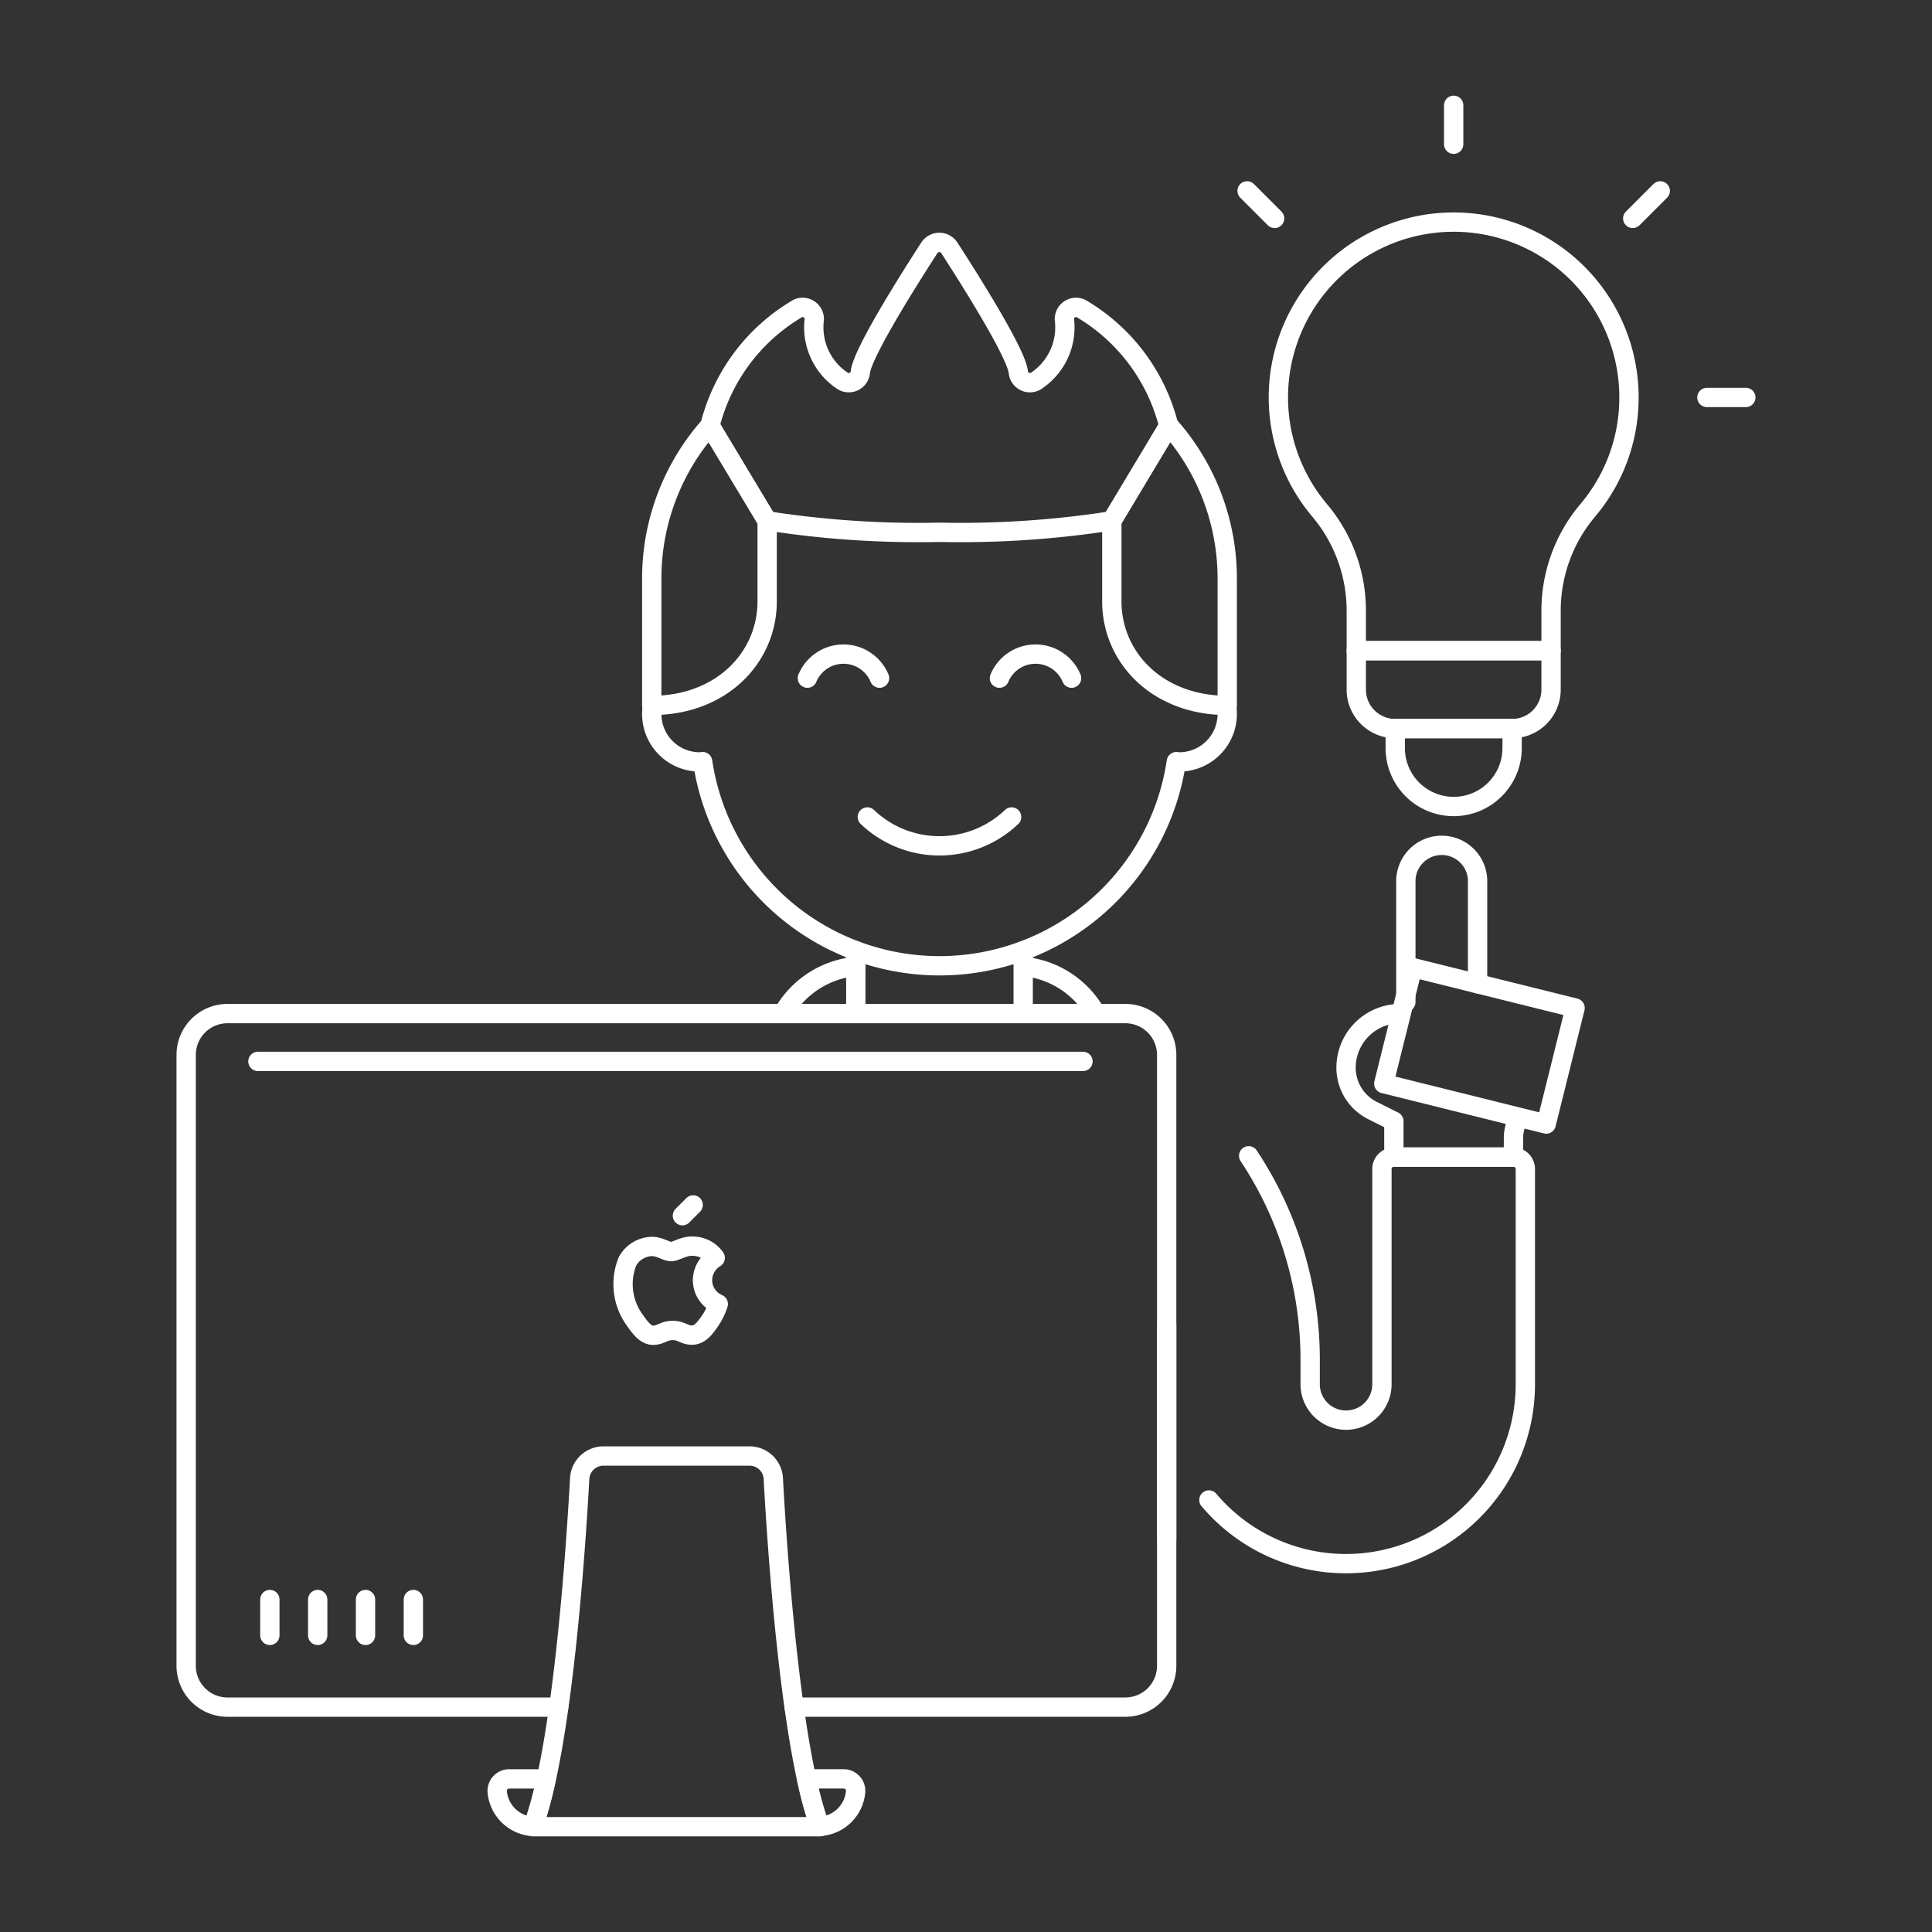
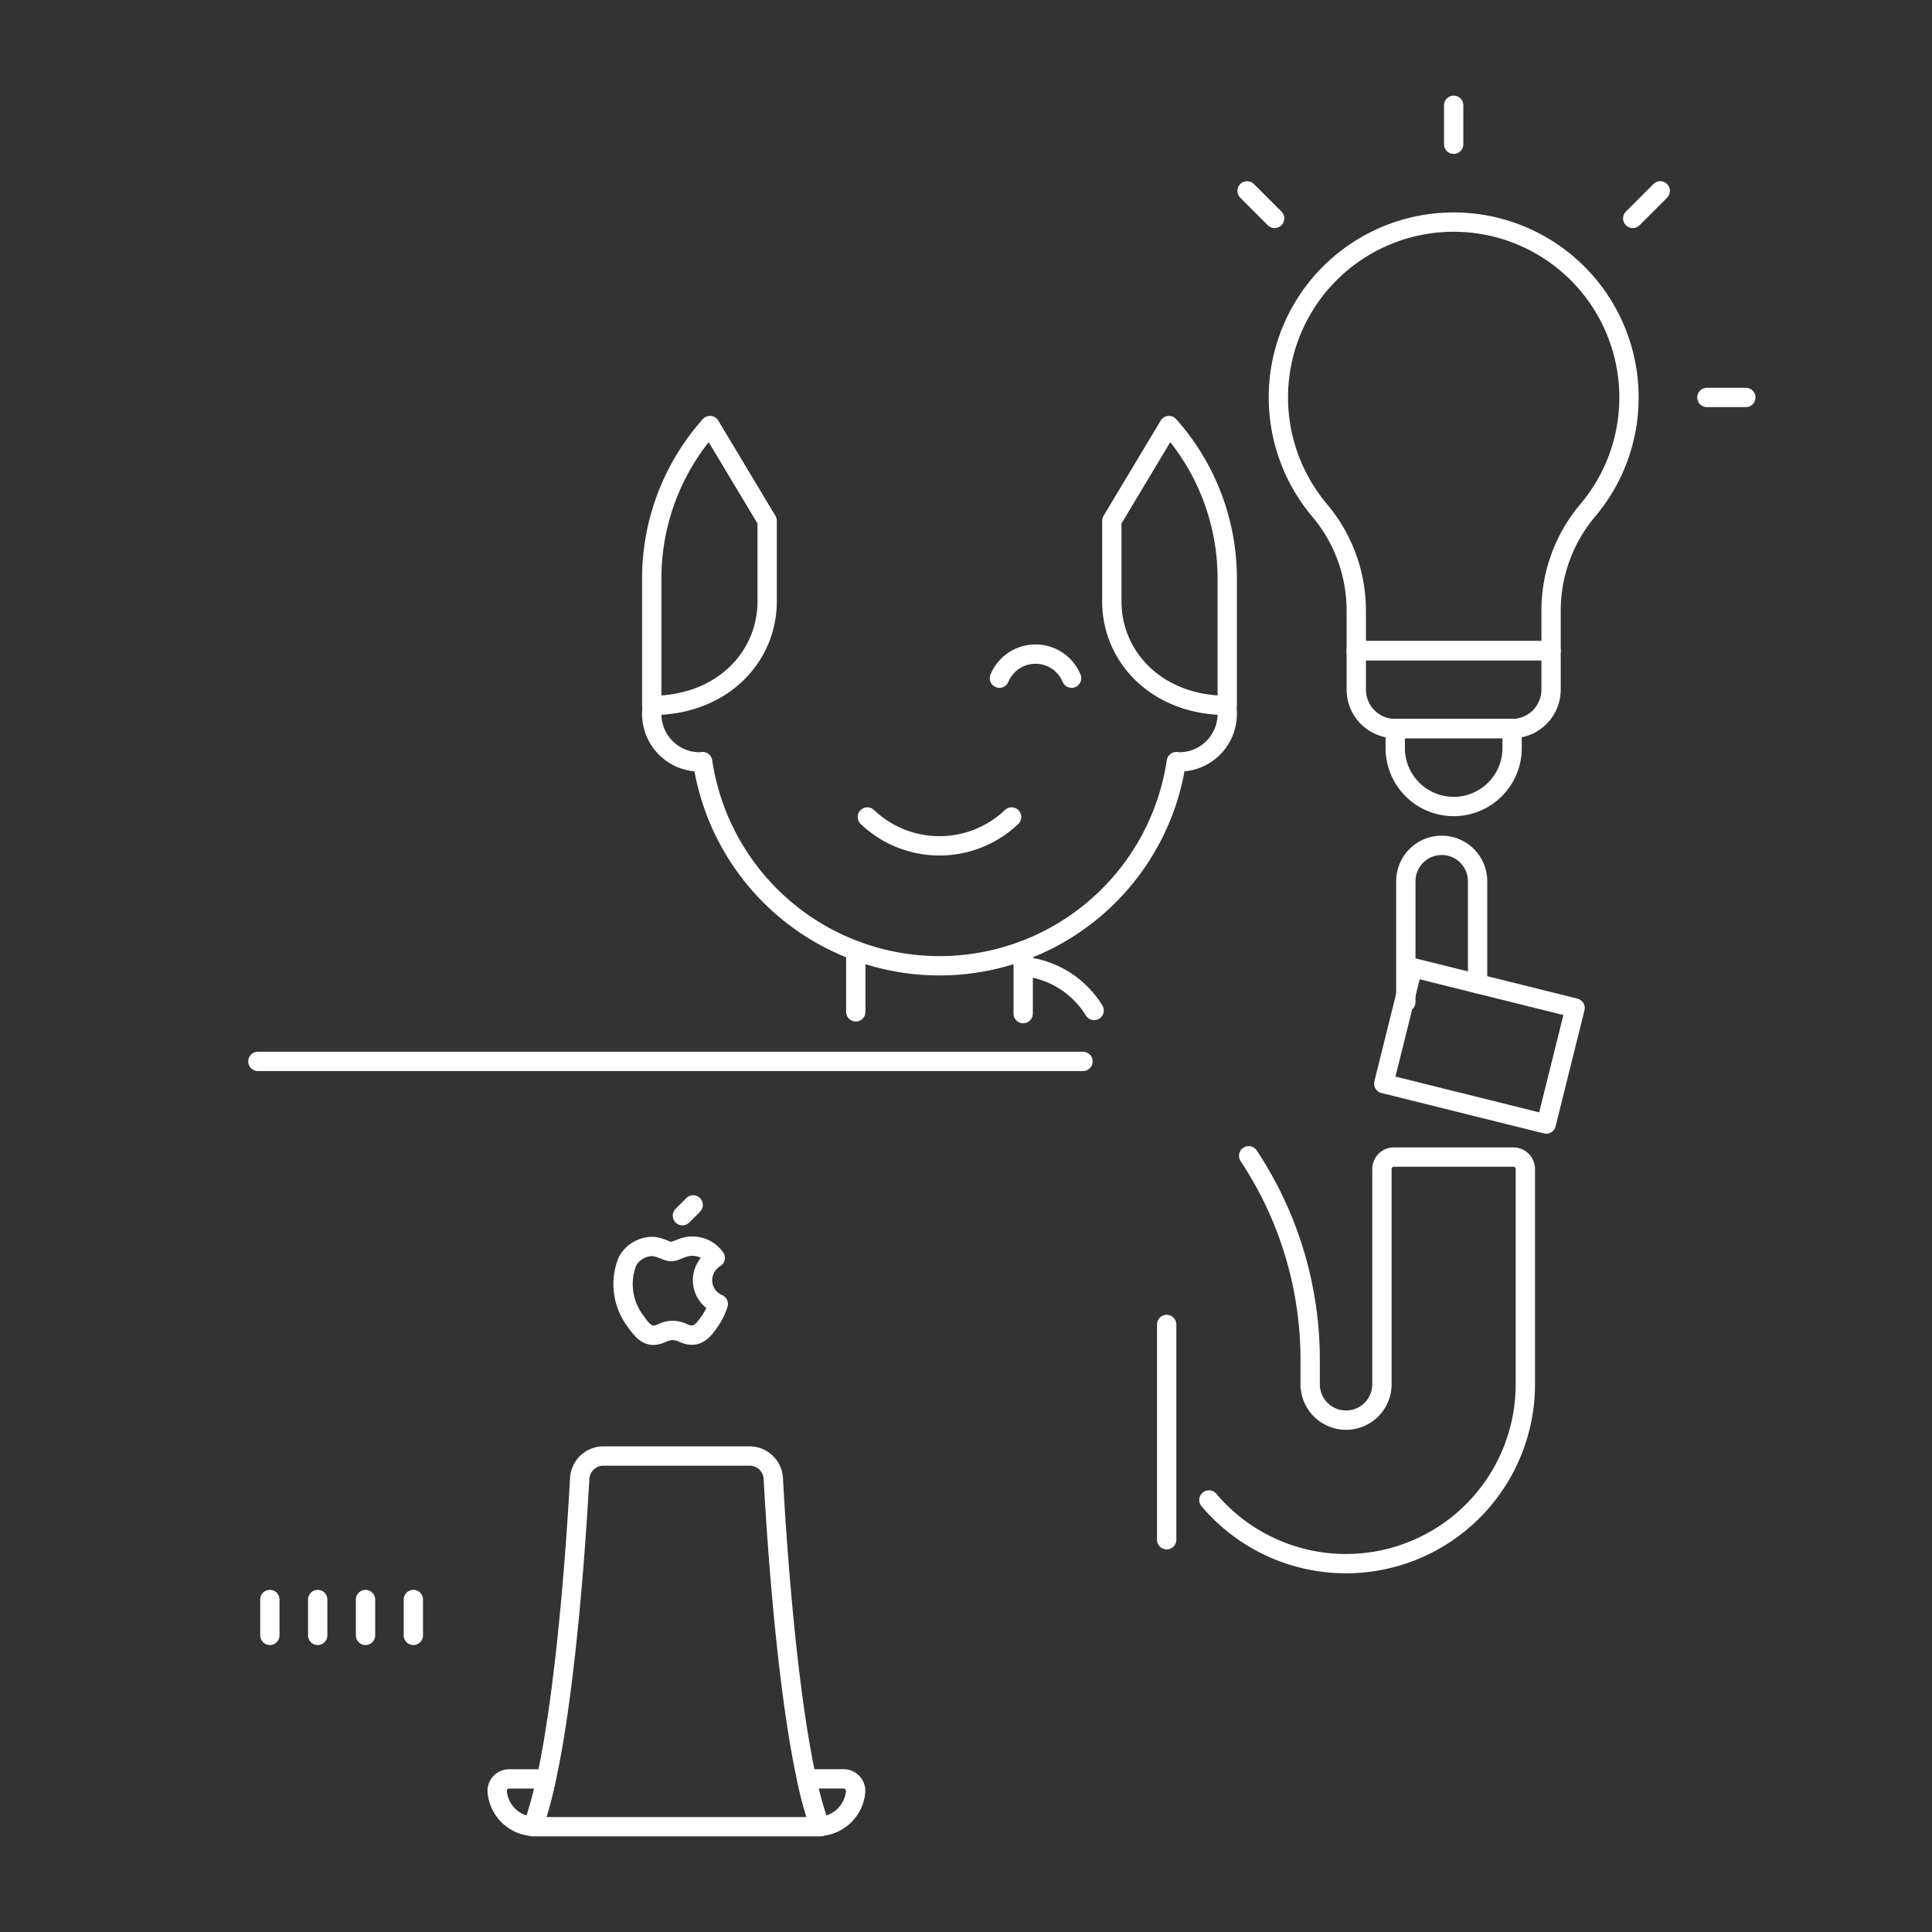
<svg xmlns="http://www.w3.org/2000/svg" viewBox="-2.5 -2.5 500 500" height="500" width="500">
  <rect x="-2.5" y="-2.5" width="500" height="500" fill="#333333" stroke="none" />
  <path d="M310.365 385.694a46.421 46.421 0 0 0 81.893 -29.948V300.044a3.094 3.094 0 0 0 -3.094 -3.094h-30.928a3.094 3.094 0 0 0 -3.094 3.094v55.702a9.286 9.286 0 1 1 -18.572 0v-6.188a95.486 95.486 0 0 0 -15.914 -52.94" fill="none" stroke="#ffffff" stroke-linecap="round" stroke-linejoin="round" stroke-width="5" />
-   <path d="M218.978 247.604a24.21 24.21 0 0 0 -18.355 11.385" fill="none" stroke="#ffffff" stroke-linecap="round" stroke-linejoin="round" stroke-width="5" />
  <path d="M280.665 259.014a24.166 24.166 0 0 0 -18.166 -11.385" fill="none" stroke="#ffffff" stroke-linecap="round" stroke-linejoin="round" stroke-width="5" />
  <path d="m262.3 243.54 0 16.276" fill="none" stroke="#ffffff" stroke-linecap="round" stroke-linejoin="round" stroke-width="5" />
  <path d="m218.978 259.365 0 -15.825" fill="none" stroke="#ffffff" stroke-linecap="round" stroke-linejoin="round" stroke-width="5" />
  <path d="m299.435 340.273 0 55.707" fill="none" stroke="#ffffff" stroke-linecap="round" stroke-linejoin="round" stroke-width="5" />
  <path d="M379.898 252.094v-26.319a9.286 9.286 0 1 0 -18.567 0v31.046" fill="none" stroke="#ffffff" stroke-linecap="round" stroke-linejoin="round" stroke-width="5" />
-   <path d="M390.471 286.986a10.568 10.568 0 0 0 -1.287 5.064v4.905H358.232v-9.291l-5.534 -2.767a12.375 12.375 0 0 1 -6.841 -11.073 14.009 14.009 0 0 1 14.009 -14.009" fill="none" stroke="#ffffff" stroke-linecap="round" stroke-linejoin="round" stroke-width="5" />
  <path d="m355.613 277.942 7.474 -30.032 42.045 10.459 -7.474 30.032Z" fill="none" stroke="#ffffff" stroke-linecap="round" stroke-linejoin="round" stroke-width="5" />
  <path d="M419.077 100.361a45.367 45.367 0 1 0 -80.071 29.205 40.278 40.278 0 0 1 9.499 25.978v10.35h50.411v-10.35a40.248 40.248 0 0 1 9.499 -25.978 45.139 45.139 0 0 0 10.662 -29.205Z" fill="none" stroke="#ffffff" stroke-linejoin="round" stroke-width="5" />
  <path d="M388.832 186.056h-30.245a10.083 10.083 0 0 1 -10.083 -10.078v-10.083h50.411v10.083a10.083 10.083 0 0 1 -10.083 10.078Z" fill="none" stroke="#ffffff" stroke-linejoin="round" stroke-width="5" />
  <path d="M388.832 191.1a15.122 15.122 0 0 1 -30.245 0v-5.044h30.245Z" fill="none" stroke="#ffffff" stroke-linejoin="round" stroke-width="5" />
  <path d="m373.71 34.833 0 -10.083" fill="none" stroke="#ffffff" stroke-linecap="round" stroke-linejoin="round" stroke-width="5" />
  <path d="m420.047 54.024 7.128 -7.128" fill="none" stroke="#ffffff" stroke-linecap="round" stroke-linejoin="round" stroke-width="5" />
  <path d="m439.243 100.361 10.078 0" fill="none" stroke="#ffffff" stroke-linecap="round" stroke-linejoin="round" stroke-width="5" />
  <path d="m327.373 54.024 -7.128 -7.128" fill="none" stroke="#ffffff" stroke-linecap="round" stroke-linejoin="round" stroke-width="5" />
  <path d="M138.847 457.875h-9.578a3.099 3.099 0 0 0 -3.084 3.401 9.86 9.86 0 0 0 9.261 8.91 93.184 93.184 0 0 0 3.401 -12.311Z" fill="none" stroke="#ffffff" stroke-linecap="round" stroke-linejoin="round" stroke-width="5" />
  <path d="M218.137 458.89a3.089 3.089 0 0 0 -2.292 -1.02H206.267a93.184 93.184 0 0 0 3.401 12.306 9.875 9.875 0 0 0 9.261 -8.91 3.099 3.099 0 0 0 -0.792 -2.376Z" fill="none" stroke="#ffffff" stroke-linecap="round" stroke-linejoin="round" stroke-width="5" />
-   <path d="M142.09 439.303H56.371a10.692 10.692 0 0 1 -10.692 -10.692v-158.103a10.692 10.692 0 0 1 10.692 -10.692h232.373a10.692 10.692 0 0 1 10.692 10.692v158.103a10.692 10.692 0 0 1 -10.692 10.692H203.019" fill="none" stroke="#ffffff" stroke-linecap="round" stroke-linejoin="round" stroke-width="5" />
  <path d="M209.692 470.25h-74.25c7.673 -20.463 11.118 -72.636 12.083 -90.12a6.158 6.158 0 0 1 6.178 -5.816h37.749a6.158 6.158 0 0 1 6.178 5.816c0.945 17.483 4.391 69.656 12.063 90.12Z" fill="none" stroke="#ffffff" stroke-linecap="round" stroke-linejoin="round" stroke-width="5" />
  <path d="m67.34 411.454 0 9.281" fill="none" stroke="#ffffff" stroke-linecap="round" stroke-linejoin="round" stroke-width="5" />
  <path d="m79.72 411.454 0 9.281" fill="none" stroke="#ffffff" stroke-linecap="round" stroke-linejoin="round" stroke-width="5" />
  <path d="m92.095 411.454 0 9.281" fill="none" stroke="#ffffff" stroke-linecap="round" stroke-linejoin="round" stroke-width="5" />
  <path d="m104.475 411.454 0 9.281" fill="none" stroke="#ffffff" stroke-linecap="round" stroke-linejoin="round" stroke-width="5" />
  <path d="M179.309 328.819a6.861 6.861 0 0 1 3.287 -5.787 7.128 7.128 0 0 0 -5.564 -3.015c-2.366 -0.238 -4.618 1.396 -5.821 1.396s-3.054 -1.361 -5.014 -1.327a7.425 7.425 0 0 0 -6.291 3.816 15.81 15.81 0 0 0 1.926 15.315c1.277 1.846 2.802 3.92 4.801 3.846s2.653 -1.242 4.98 -1.242 2.97 1.242 5.019 1.208 3.386 -1.886 4.653 -3.732a16.761 16.761 0 0 0 2.104 -4.331 6.697 6.697 0 0 1 -4.079 -6.148Z" fill="none" stroke="#ffffff" stroke-linejoin="round" stroke-width="5" />
  <path d="m174.106 312.122 2.787 -2.792" fill="none" stroke="#ffffff" stroke-linecap="round" stroke-linejoin="round" stroke-width="5" />
  <path d="m64.246 272.191 213.528 0" fill="none" stroke="#ffffff" stroke-linecap="round" stroke-linejoin="round" stroke-width="5" />
  <path d="M166.365 180.081a12.251 12.251 0 0 0 -0.193 2.193" fill="none" stroke="#ffffff" stroke-linecap="round" stroke-linejoin="round" stroke-width="5" />
  <path d="M166.172 182.274a12.405 12.405 0 0 0 12.41 12.41c0.262 0 0.495 -0.059 0.762 -0.074a61.974 61.974 0 0 0 122.592 0c0.257 0 0.495 0.074 0.762 0.074a12.41 12.41 0 0 0 12.41 -12.41 12.251 12.251 0 0 0 -0.193 -2.193" fill="none" stroke="#ffffff" stroke-linecap="round" stroke-linejoin="round" stroke-width="5" />
  <path d="M221.968 208.935a27.067 27.067 0 0 0 37.338 0" fill="none" stroke="#ffffff" stroke-linecap="round" stroke-linejoin="round" stroke-width="5" />
-   <path d="M225.126 173.007a10.113 10.113 0 0 0 -18.671 0" fill="none" stroke="#ffffff" stroke-linecap="round" stroke-linejoin="round" stroke-width="5" />
  <path d="M274.824 173.007a10.113 10.113 0 0 0 -18.671 0" fill="none" stroke="#ffffff" stroke-linecap="round" stroke-linejoin="round" stroke-width="5" />
  <path d="M181.249 107.638a59.474 59.474 0 0 0 -15.078 39.6v32.823c18.166 0 29.868 -12.489 29.868 -26.923v-20.849Z" fill="none" stroke="#ffffff" stroke-linecap="round" stroke-linejoin="round" stroke-width="5" />
  <path d="M300.029 107.638a59.474 59.474 0 0 1 15.078 39.6v32.823c-18.166 0 -29.868 -12.489 -29.868 -26.923v-20.849Z" fill="none" stroke="#ffffff" stroke-linecap="round" stroke-linejoin="round" stroke-width="5" />
-   <path d="m285.239 132.289 14.731 -24.582a48.921 48.921 0 0 0 -22.77 -30.403 3.019 3.019 0 0 0 -4.232 2.881 16.597 16.597 0 0 1 -7.474 15.984 3.015 3.015 0 0 1 -4.455 -2.381c-0.559 -4.95 -12.474 -23.834 -17.85 -32.14a3.079 3.079 0 0 0 -5.183 0c-5.371 8.306 -17.285 27.185 -17.845 32.14a3.015 3.015 0 0 1 -4.455 2.381 16.597 16.597 0 0 1 -7.474 -15.984 3.019 3.019 0 0 0 -4.232 -2.881 48.921 48.921 0 0 0 -22.77 30.403l14.791 24.582h0a254.138 254.138 0 0 0 44.599 2.97 254.138 254.138 0 0 0 44.599 -2.97Z" fill="none" stroke="#ffffff" stroke-linecap="round" stroke-linejoin="round" stroke-width="5" />
</svg>